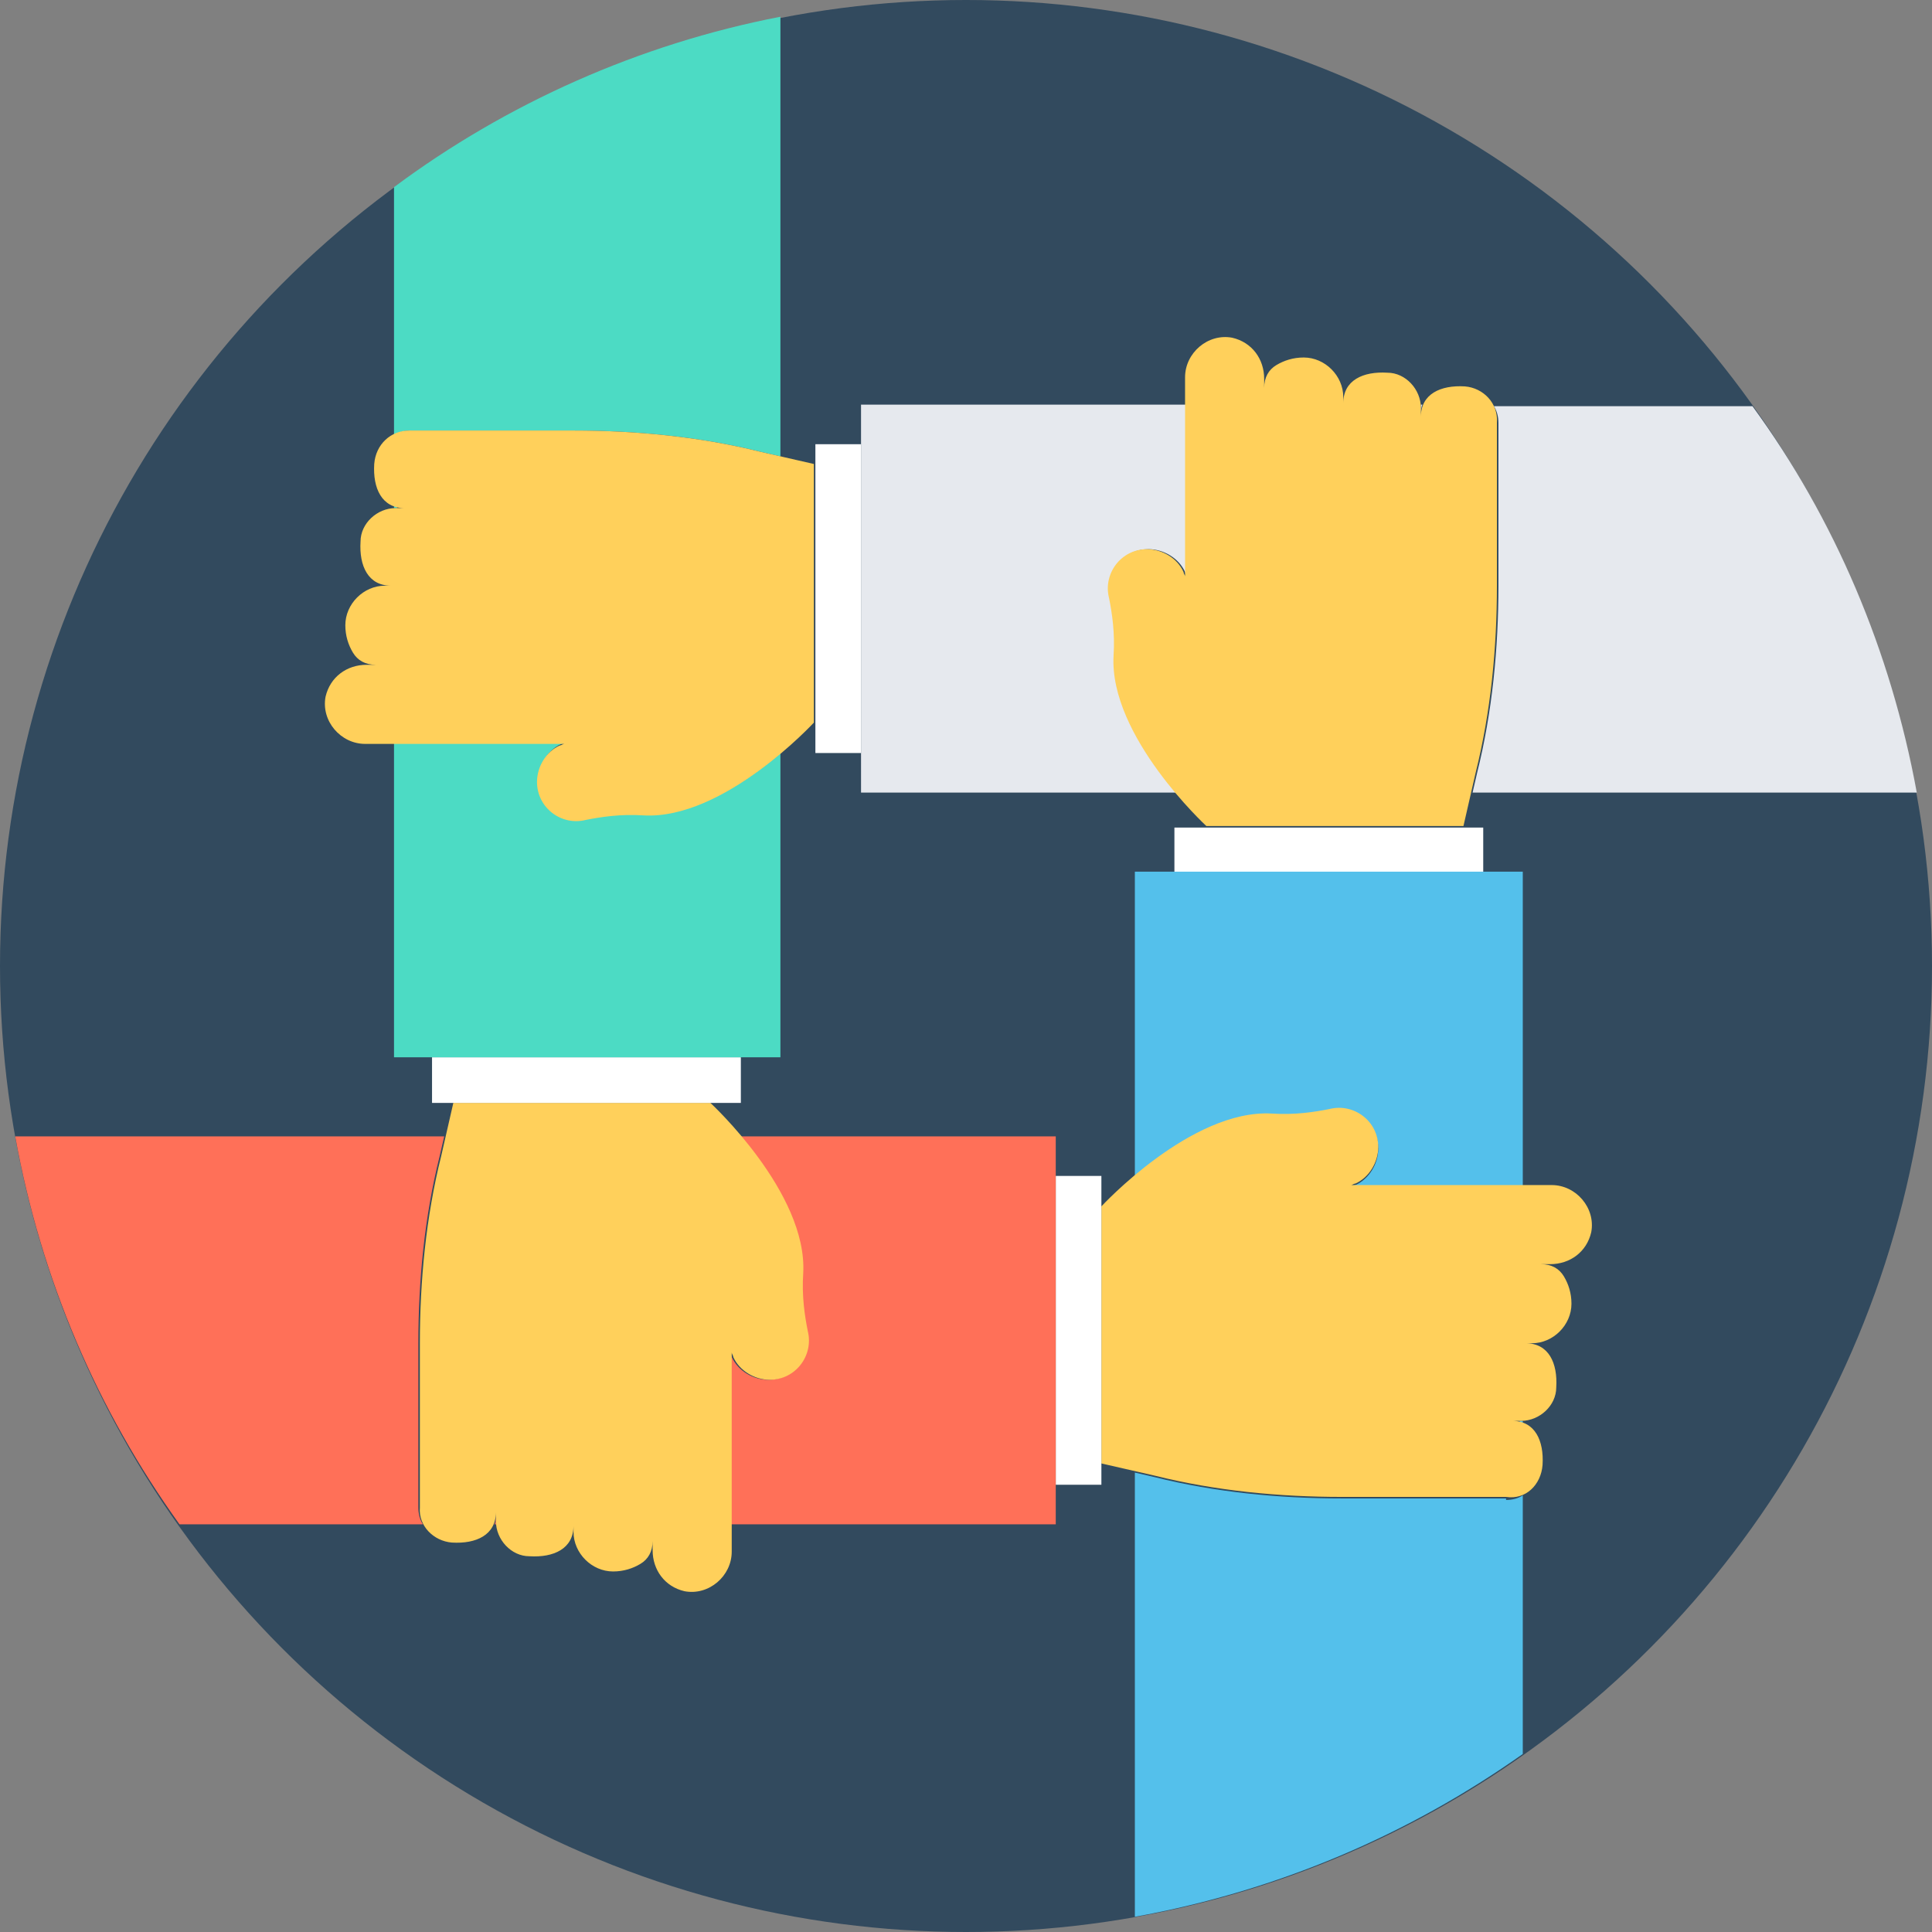
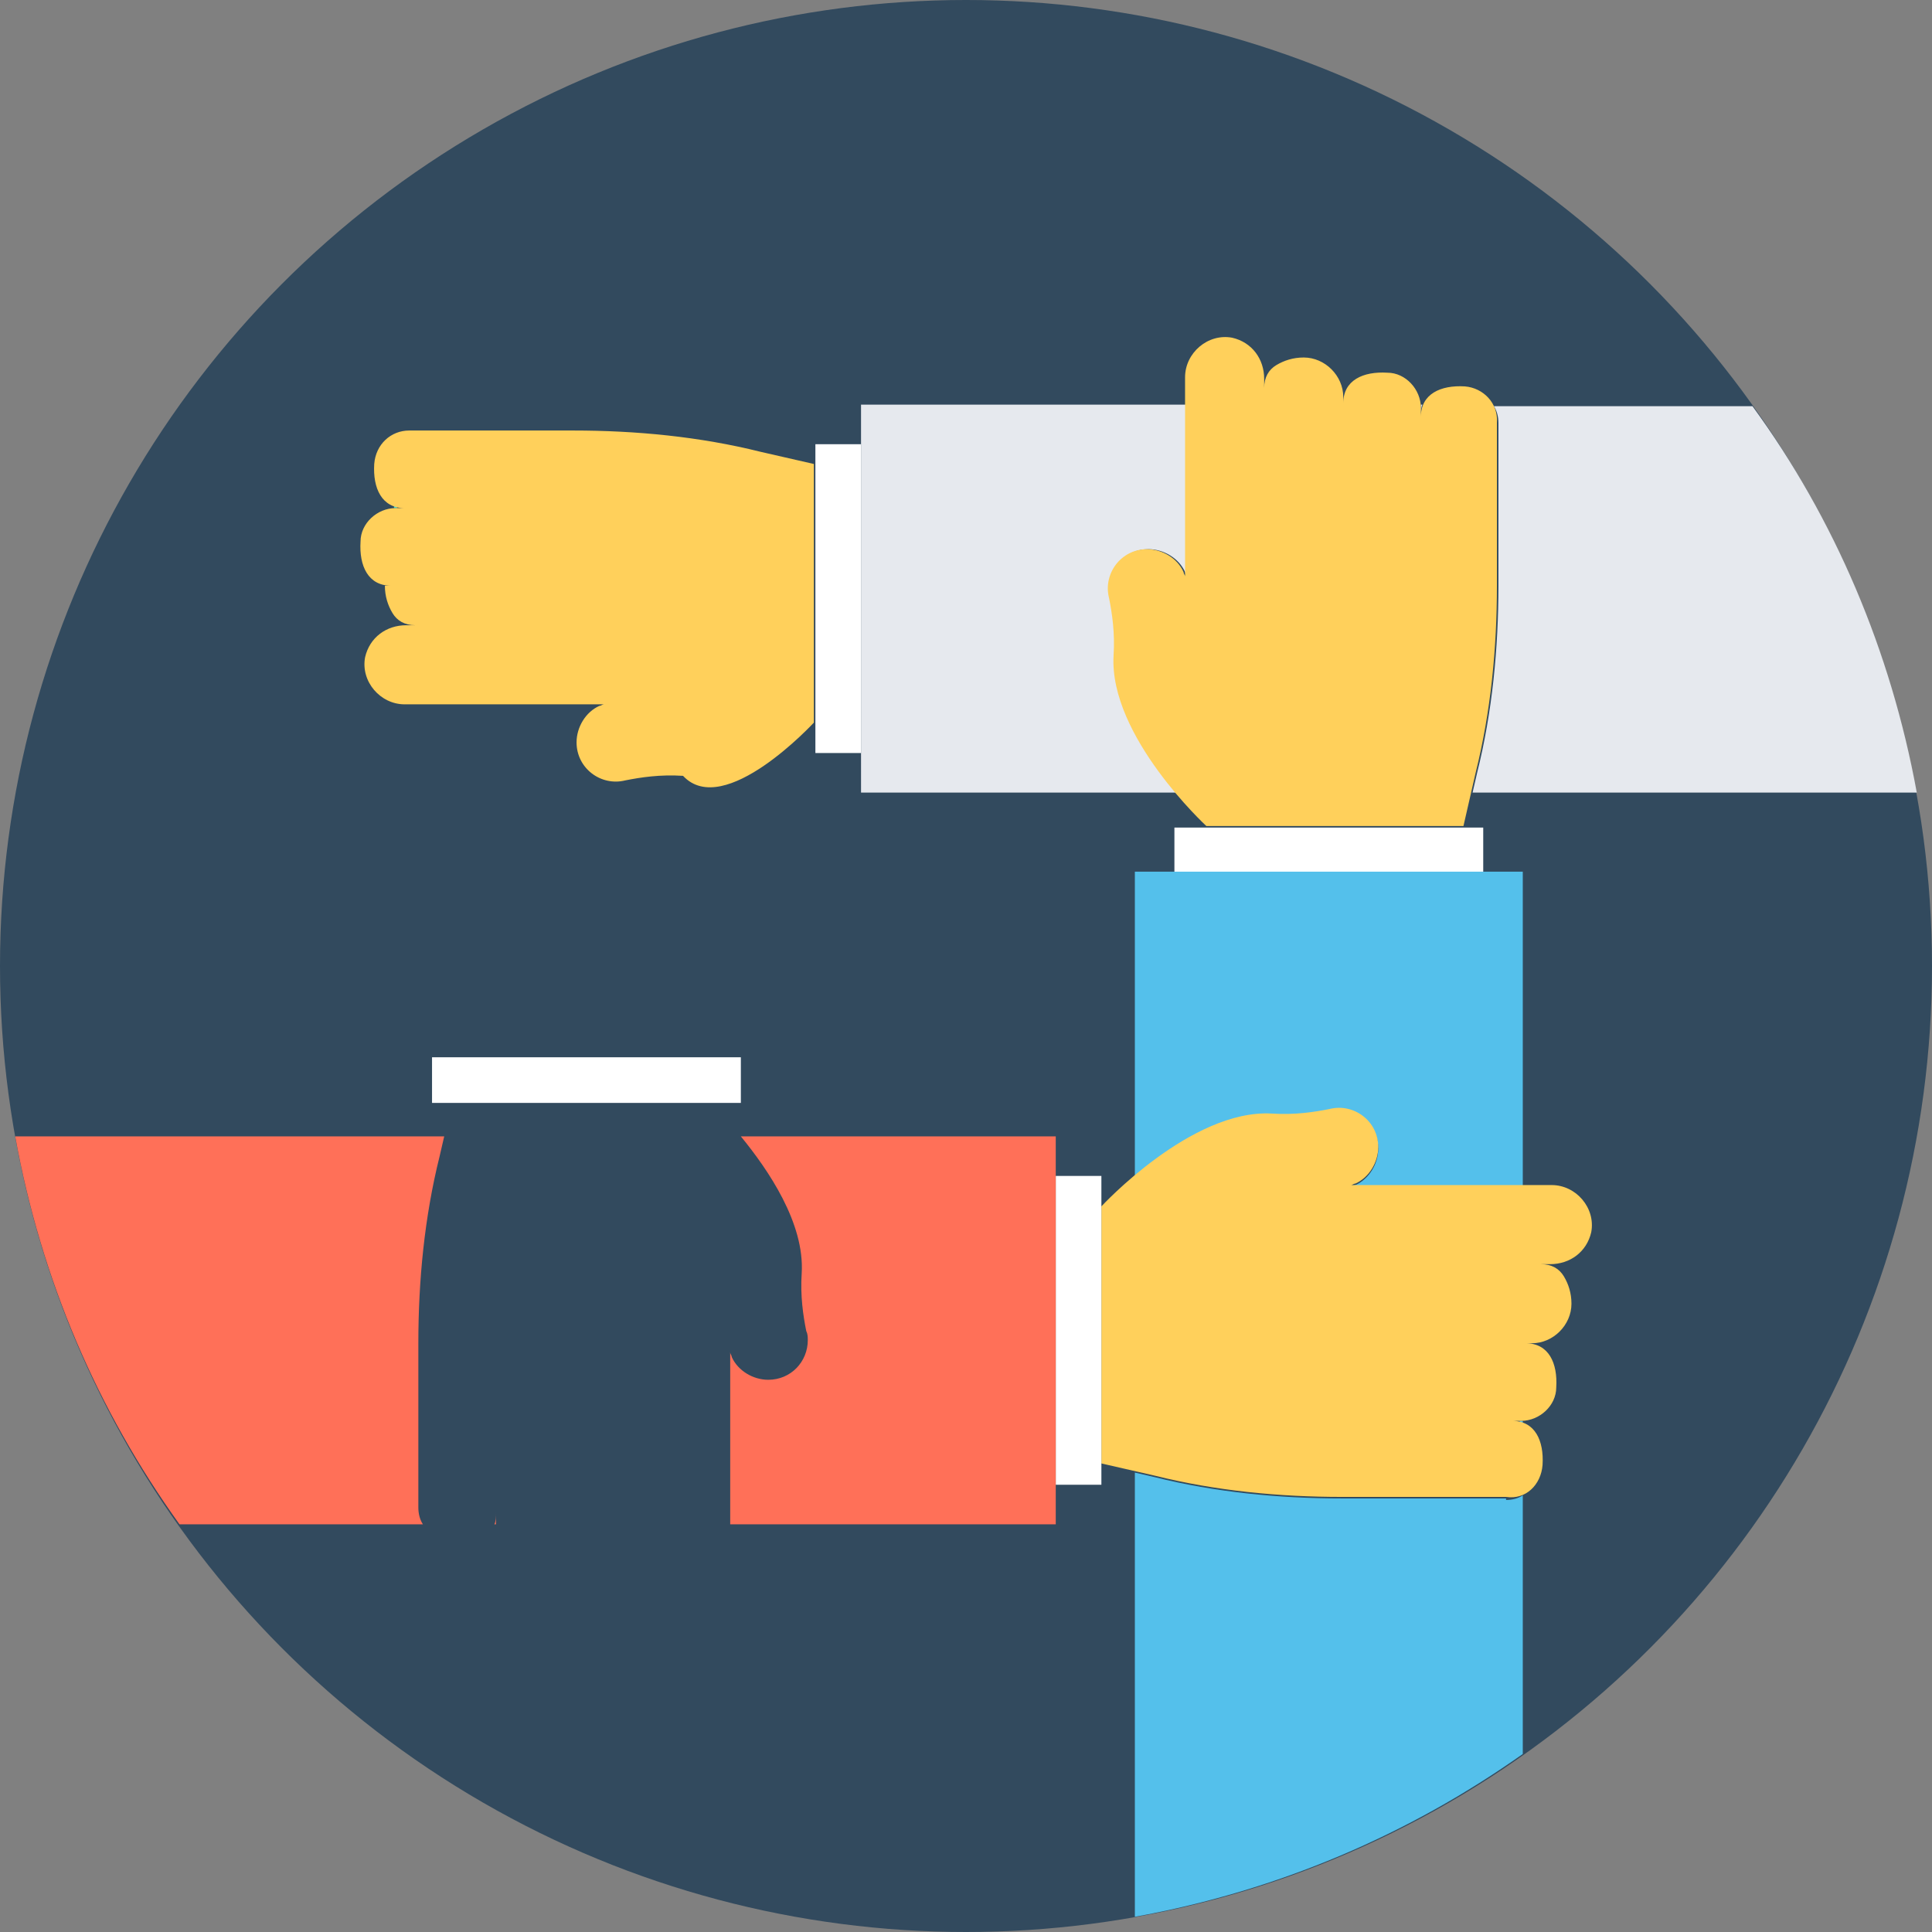
<svg xmlns="http://www.w3.org/2000/svg" version="1.1" id="Layer_1" viewBox="0 0 508 508" xml:space="preserve">
  <rect x="0" y="0" width="508" height="508" fill="#808080" stroke="none" />
  <circle style="fill:#324A5E;" cx="254" cy="254" r="254" />
  <g>
    <path style="fill:#E6E9EE;" d="M226.4,106.4H312v45.2c0-0.4-0.4-0.8-0.4-1.2c-1.6-3.6-5.6-6-9.6-6c-6,0-10.4,4.8-10.4,10.4    c0,0.8,0,1.6,0.4,2.4c0.8,4,1.6,9.2,1.2,15.2c-0.8,13.2,8.8,27.2,16,36h-82.8V106.4z" />
    <path style="fill:#E6E9EE;" d="M373.6,106.4h0.4c-0.4,0.8-0.4,2-0.4,3.2v-2.4C373.6,107.2,373.6,106.8,373.6,106.4z" />
    <path style="fill:#E6E9EE;" d="M504,208.4H387.2l1.2-5.2c4-16,5.6-32.8,5.6-49.2v-42.8c0-1.6-0.4-3.2-1.2-4.4h68    C482.4,136.4,497.2,171.2,504,208.4z" />
  </g>
  <path style="fill:#FFD05B;" d="M385.2,101.6c-6.4-0.4-11.6,2-11.6,8v-2.4c0-4.8-4-9.2-8.8-9.2c-6.4-0.4-11.6,2-11.6,8v-1.6   c0-5.6-4.8-10.4-10.4-10.4c-2.8,0-5.2,0.8-7.2,2s-3.2,3.2-3.2,6v-2.4c0-5.2-3.2-9.6-8.4-10.8c-6.4-1.2-12.4,4-12.4,10.4v52.4   c0-0.4-0.4-0.8-0.4-1.2c-1.6-3.6-5.6-6-9.6-6l0,0c-6.8,0-11.6,6.4-10,12.8c0.8,4,1.6,9.2,1.2,15.2c-1.2,21.2,24.4,44.8,24.4,44.8   h67.6l3.2-14c4-16,5.6-32.8,5.6-49.2v-42.8C394,106,390,102,385.2,101.6z" />
  <rect x="308.8" y="217.6" style="fill:#FFFFFF;" width="81.2" height="12" />
  <g>
    <path style="fill:#54C0EB;" d="M400.4,229.2V312h-45.2c0.4,0,0.8-0.4,1.2-0.4c3.6-1.6,6-5.6,6-9.6c0-6-4.8-10.4-10.4-10.4    c-0.8,0-1.6,0-2.4,0.4c-4,0.8-9.2,1.6-15.2,1.2c-13.2-0.8-27.2,8.8-36,16v-80L400.4,229.2L400.4,229.2z" />
    <path style="fill:#54C0EB;" d="M399.6,373.6c0.4,0,0.4,0,0.8,0v0.8c-0.8-0.4-2-0.4-3.2-0.4h2.4V373.6z" />
    <path style="fill:#54C0EB;" d="M396,394.4c1.6,0,3.2-0.4,4.4-1.2v68c-30,21.2-64.4,36-102,42.8V387.2l5.2,1.2    c16,4,32.8,5.6,49.2,5.6H396V394.4z" />
  </g>
  <path style="fill:#FFD05B;" d="M405.6,385.2c0.4-6.4-2-11.6-8-11.6h2.4c4.8,0,9.2-4,9.2-8.8c0.4-6.4-2-11.6-8-11.6h1.6   c5.6,0,10.4-4.8,10.4-10.4c0-2.8-0.8-5.2-2-7.2s-3.2-3.2-6-3.2h2.4c5.2,0,9.6-3.2,10.8-8.4c1.2-6.4-4-12.4-10.4-12.4h-52.8   c0.4,0,0.8-0.4,1.2-0.4c3.6-1.6,6-5.6,6-9.6l0,0c0-6.8-6.4-11.6-12.8-10c-4,0.8-9.2,1.6-15.2,1.2c-21.2-1.2-44.8,24.4-44.8,24.4   v67.6l14,3.2c16,4,32.8,5.6,49.2,5.6H396C401.2,394.4,405.2,390.4,405.6,385.2z" />
  <rect x="277.6" y="309.2" style="fill:#FFFFFF;" width="12" height="81.2" />
  <g>
    <path style="fill:#FF7058;" d="M4,298.8h112.8l-1.2,5.2c-4,16-5.6,32.8-5.6,49.2v43.2c0,1.6,0.4,3.2,1.2,4.4h-64    C25.6,370.8,10.8,336.4,4,298.8z" />
    <path style="fill:#FF7058;" d="M130.4,400c0,0.4,0,0.4,0,0.8H130c0.4-0.8,0.4-2,0.4-3.2V400z" />
    <path style="fill:#FF7058;" d="M277.6,298.8v102H192v-45.2c0,0.4,0.4,0.8,0.4,1.2c1.6,3.6,5.6,6,9.6,6c6,0,10.4-4.8,10.4-10.4    c0-0.8,0-1.6-0.4-2.4c-0.8-4-1.6-9.2-1.2-15.2c0.8-13.2-8.8-27.2-16-36L277.6,298.8L277.6,298.8z" />
  </g>
-   <path style="fill:#FFD05B;" d="M118.8,405.6c6.4,0.4,11.6-2,11.6-8v2.4c0,4.8,4,9.2,8.8,9.2c6.4,0.4,11.6-2,11.6-8v1.6   c0,5.6,4.8,10.4,10.4,10.4c2.8,0,5.2-0.8,7.2-2s3.2-3.2,3.2-6v2.4c0,5.2,3.2,9.6,8.4,10.8c6.4,1.2,12.4-4,12.4-10.4v-52.4   c0,0.4,0.4,0.8,0.4,1.2c1.6,3.6,5.6,6,9.6,6l0,0c6.8,0,11.6-6.4,10-12.8c-0.8-4-1.6-9.2-1.2-15.2c1.2-21.2-24.4-44.8-24.4-44.8   h-67.6l-3.2,14c-4,16-5.6,32.8-5.6,49.2v43.2C110,401.2,114,405.2,118.8,405.6z" />
  <rect x="113.6" y="278" style="fill:#FFFFFF;" width="81.2" height="12" />
  <g>
    <path style="fill:#4CDBC4;" d="M104.4,133.6c-0.4,0-0.4,0-0.8,0v-0.8c0.8,0.4,2,0.4,3.2,0.4h-2.4V133.6z" />
-     <path style="fill:#4CDBC4;" d="M205.2,4.4V120l-5.2-1.2c-16-4-32.8-5.6-49.2-5.6H108c-1.6,0-3.2,0.4-4.4,1.2V49.2    C133.2,27.2,168,11.6,205.2,4.4z" />
-     <path style="fill:#4CDBC4;" d="M205.2,198v80H103.6v-82.8h45.2c-0.4,0-0.8,0.4-1.2,0.4c-3.6,1.6-6,5.6-6,9.6    c0,6,4.8,10.4,10.4,10.4c0.8,0,1.6,0,2.4-0.4c4-0.8,9.2-1.6,15.2-1.2C182.4,214.8,196.4,205.6,205.2,198z" />
  </g>
-   <path style="fill:#FFD05B;" d="M98.4,122c-0.4,6.4,2,11.6,8,11.6H104c-4.8,0-9.2,4-9.2,8.8c-0.4,6.4,2,11.6,8,11.6h-1.6   c-5.6,0-10.4,4.8-10.4,10.4c0,2.8,0.8,5.2,2,7.2s3.2,3.2,6,3.2h-2.4c-5.2,0-9.6,3.2-10.8,8.4c-1.2,6.4,4,12.4,10.4,12.4h52.4   c-0.4,0-0.8,0.4-1.2,0.4c-3.6,1.6-6,5.6-6,9.6l0,0c0,6.8,6.4,11.6,12.8,10c4-0.8,9.2-1.6,15.2-1.2C190.4,215.6,214,190,214,190v-68   l-14-3.2c-16-4-32.8-5.6-49.2-5.6h-43.2C102.8,113.2,98.8,116.8,98.4,122z" />
+   <path style="fill:#FFD05B;" d="M98.4,122c-0.4,6.4,2,11.6,8,11.6H104c-4.8,0-9.2,4-9.2,8.8c-0.4,6.4,2,11.6,8,11.6h-1.6   c0,2.8,0.8,5.2,2,7.2s3.2,3.2,6,3.2h-2.4c-5.2,0-9.6,3.2-10.8,8.4c-1.2,6.4,4,12.4,10.4,12.4h52.4   c-0.4,0-0.8,0.4-1.2,0.4c-3.6,1.6-6,5.6-6,9.6l0,0c0,6.8,6.4,11.6,12.8,10c4-0.8,9.2-1.6,15.2-1.2C190.4,215.6,214,190,214,190v-68   l-14-3.2c-16-4-32.8-5.6-49.2-5.6h-43.2C102.8,113.2,98.8,116.8,98.4,122z" />
  <rect x="214.4" y="116.8" style="fill:#FFFFFF;" width="12" height="81.2" />
</svg>